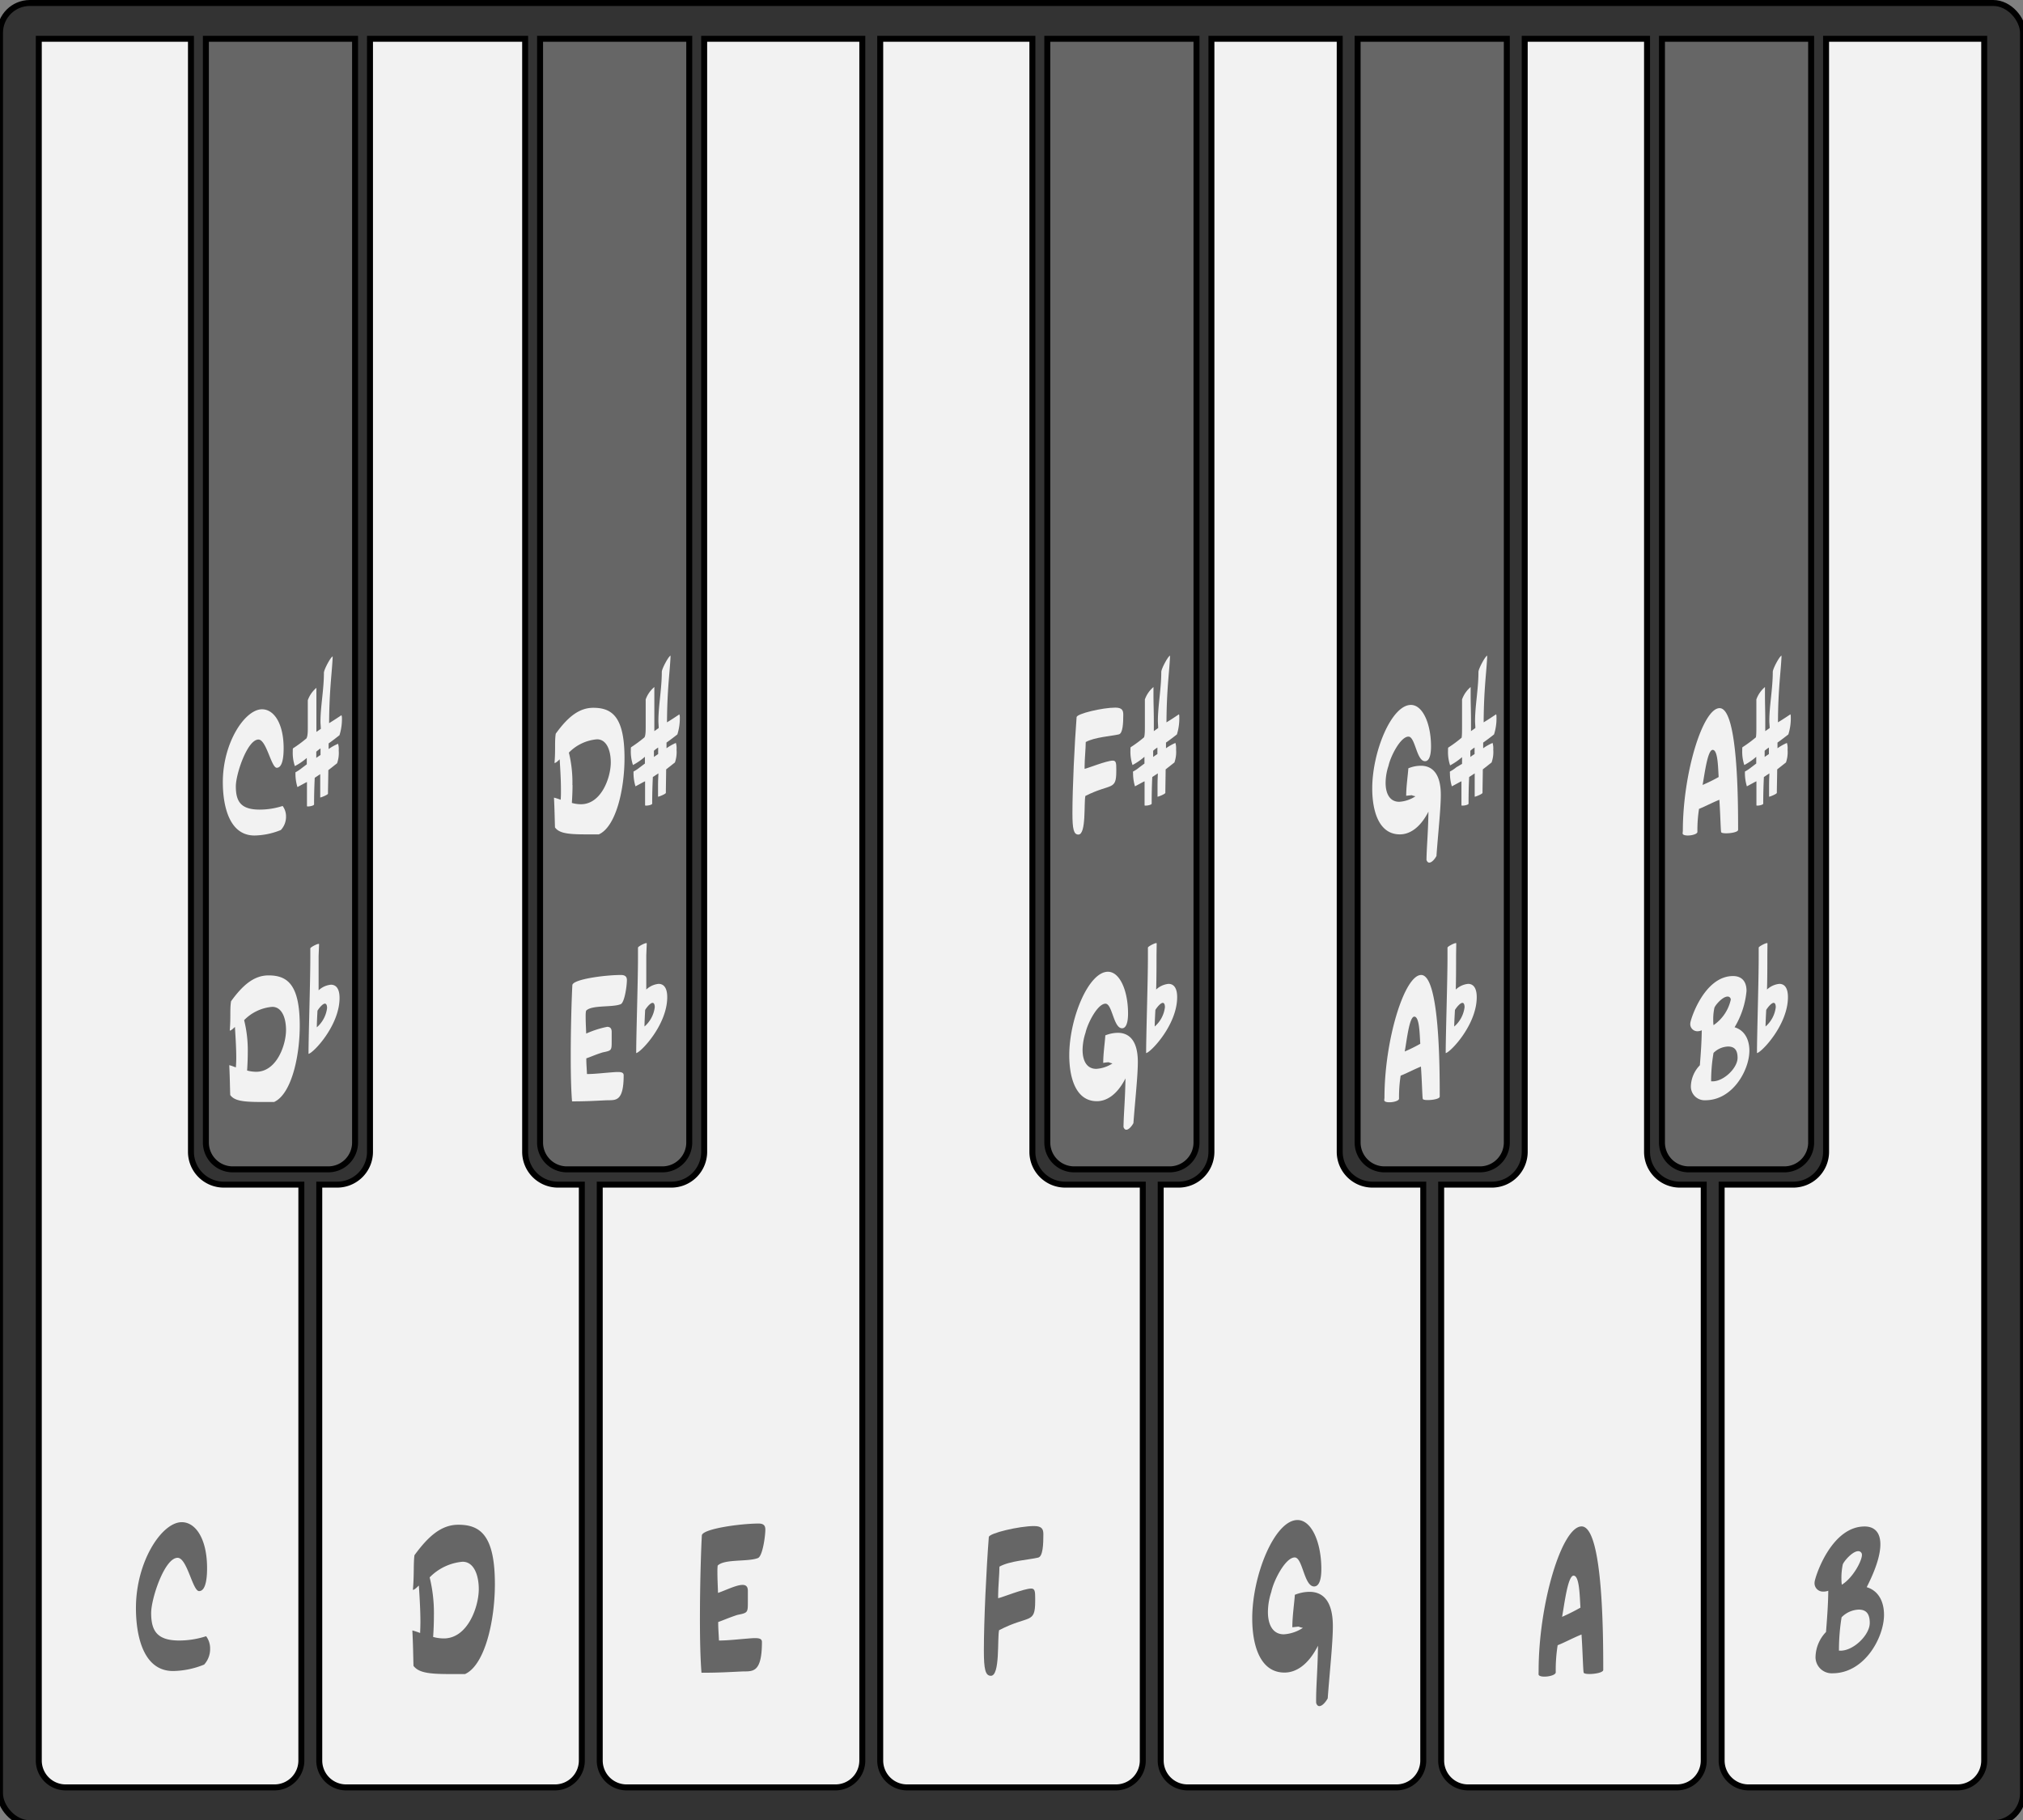
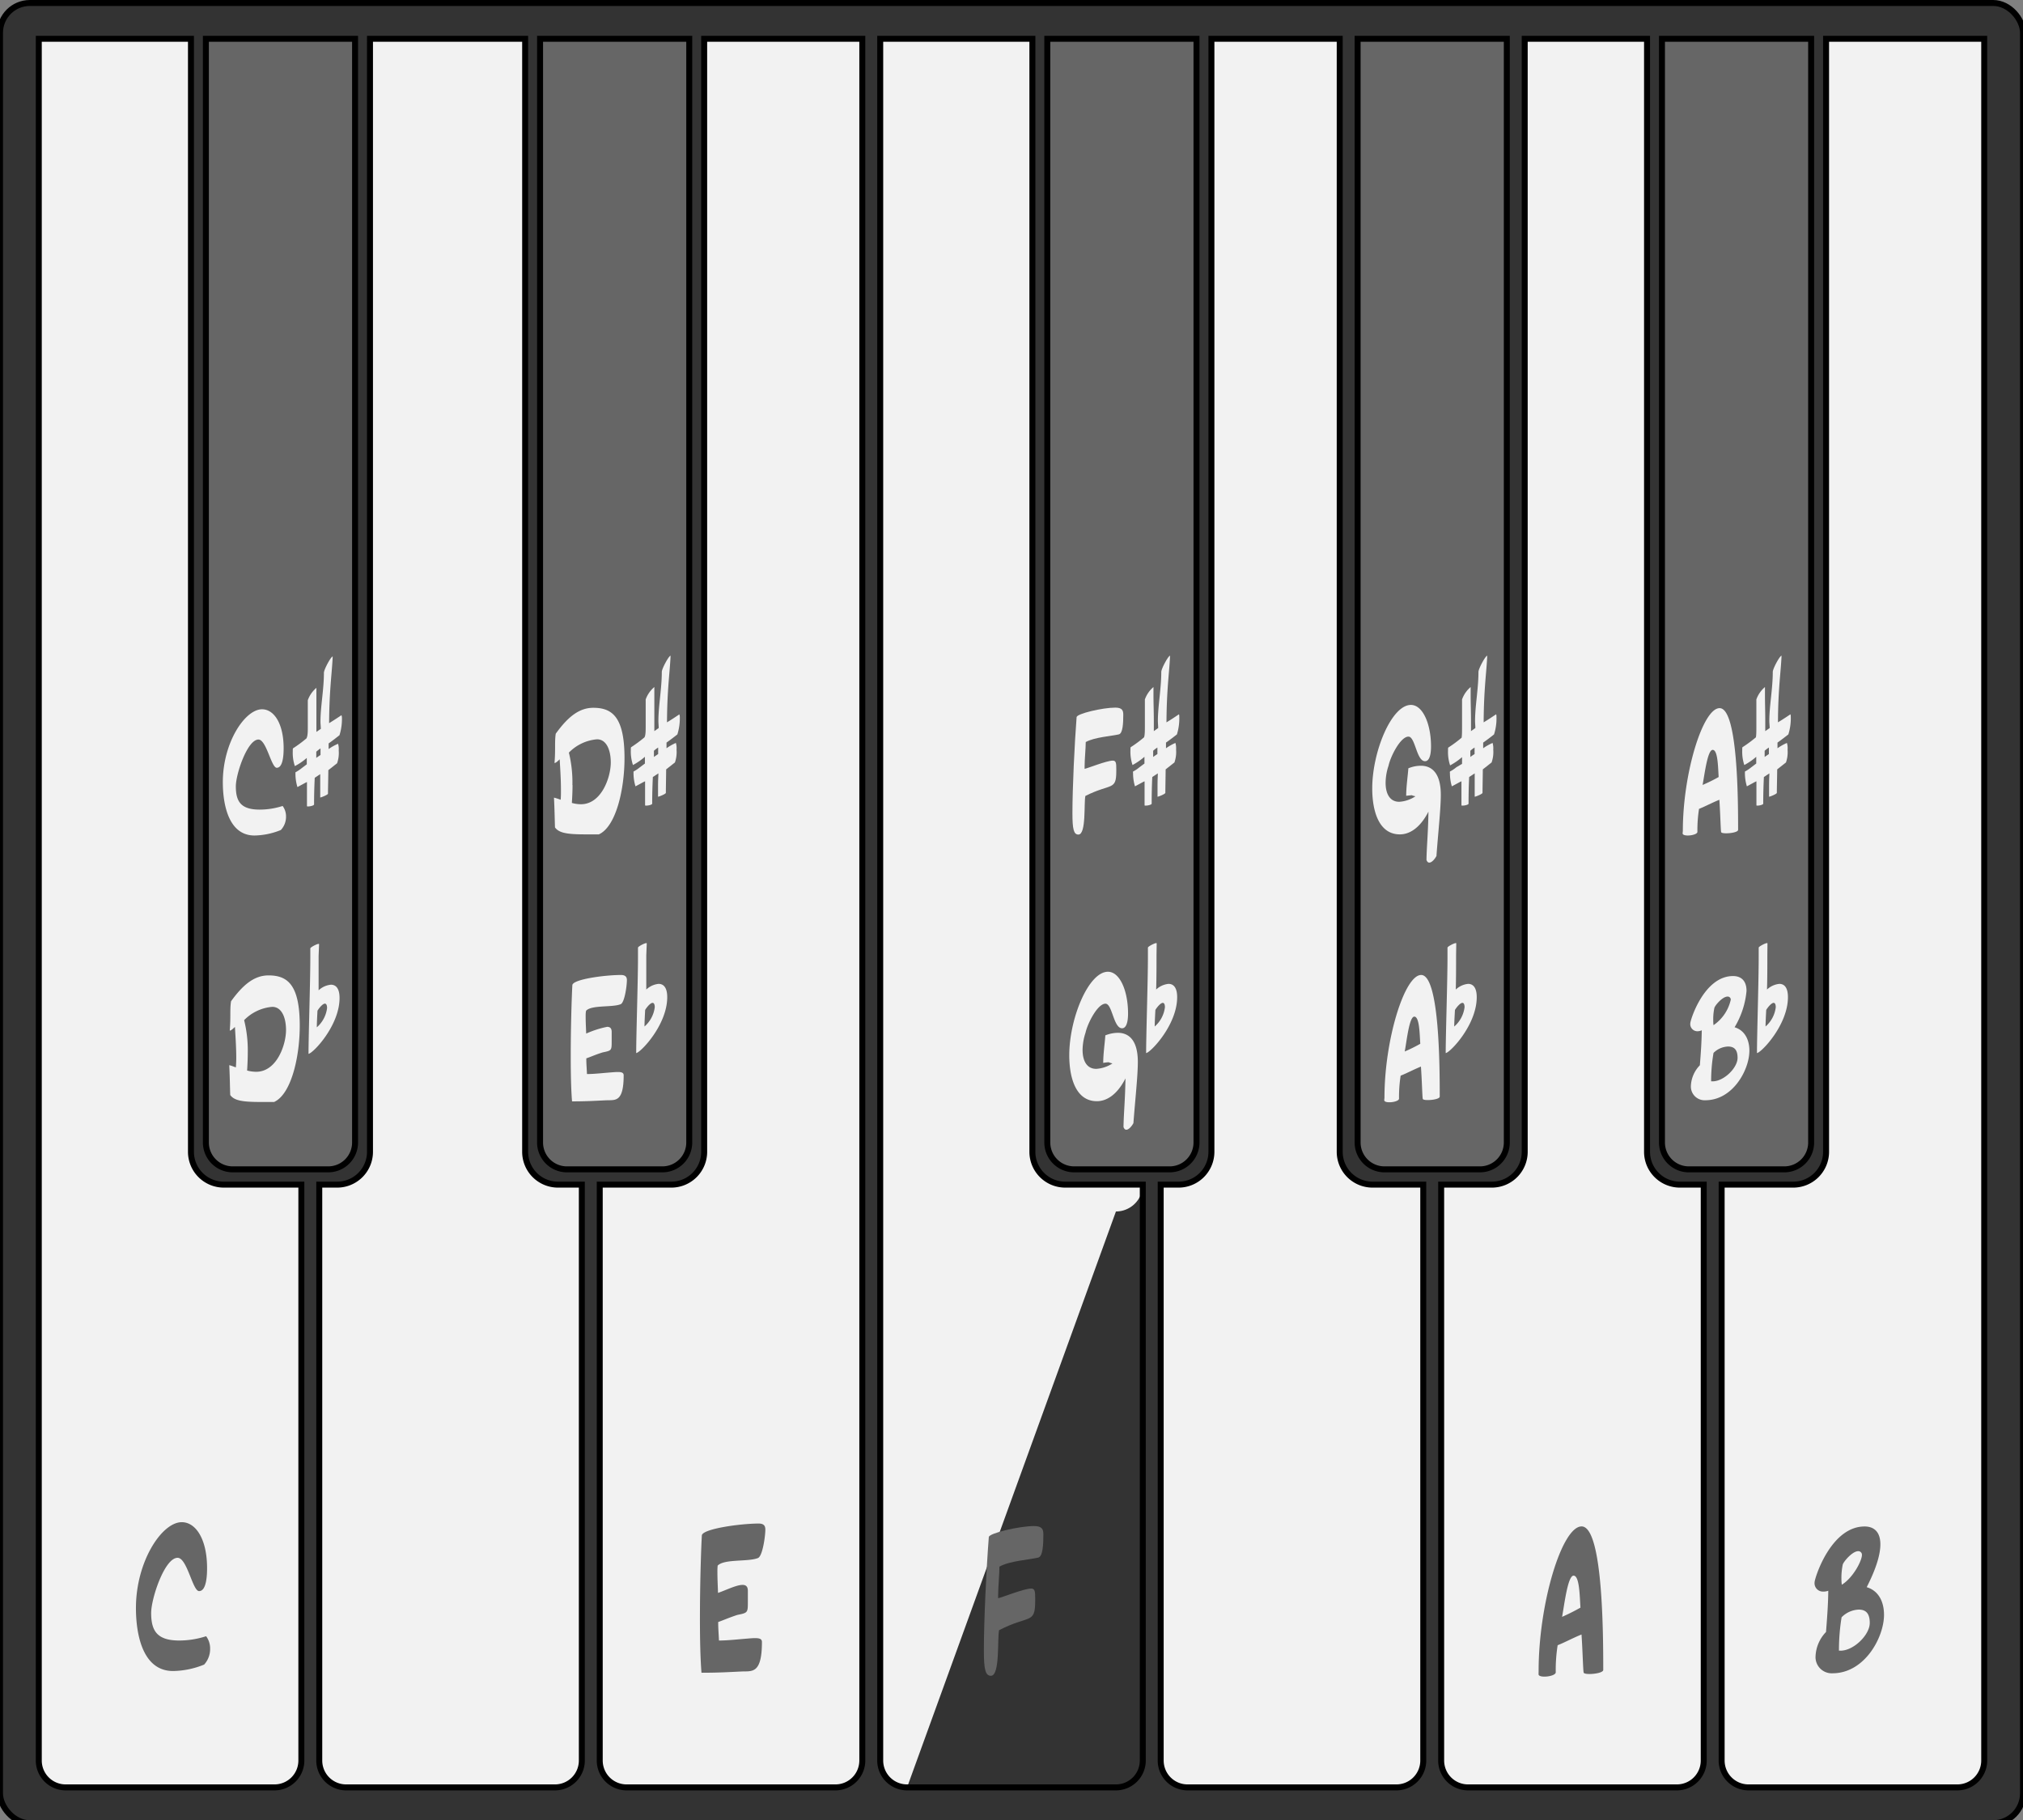
<svg xmlns="http://www.w3.org/2000/svg" id="fbb6bf66-3430-4306-95d7-53ada93280a9" data-name="圖層 1" viewBox="0 0 339 305">
  <rect x="0" y="0" width="339" height="305" fill="#808080" stroke="none" />
  <defs>
    <style>.bcb559d8-a3c3-40ed-ad25-3e3ba0938c24{fill:#333;stroke:#000;stroke-miterlimit:10;}.e96173fd-fa9e-4806-a63f-db869b6b15d6{fill:#666;}.f303fbfd-ca24-428c-a53a-9c4a1a04a3f3{fill:#f2f2f2;}</style>
  </defs>
  <title>鋼琴鍵(正常比例)</title>
  <g id="a5948e2f-de5d-433b-9086-ddaba3b76c83" data-name="未命名的符號">
    <rect class="bcb559d8-a3c3-40ed-ad25-3e3ba0938c24" y="0.5" width="339" height="305" rx="5" />
    <path class="e96173fd-fa9e-4806-a63f-db869b6b15d6" d="M180,195.94a4.5,4.5,0,0,1-4.5-4.5V6.5h25V191.44a4.5,4.5,0,0,1-4.5,4.5Z" />
    <path d="M200,7V191.44a4,4,0,0,1-4,4H180a4,4,0,0,1-4-4V7h24m1-1H175V191.44a5,5,0,0,0,5,5h16a5,5,0,0,0,5-5V6Z" />
    <path class="f303fbfd-ca24-428c-a53a-9c4a1a04a3f3" d="M188.6,180.7c-1.42,2.78-3.19,3.82-4.79,3.82-3.57,0-4.63-4-4.63-7.69,0-6.2,3.24-14,6.48-14,2,0,3.37,3.2,3.37,7,0,1.58-.35,2.47-1,2.47-1.44,0-1.64-4.12-2.78-4.12-1.33,0-3,3.29-3.35,4.88a9.45,9.45,0,0,0-.49,2.87c0,1.77.68,3.17,2.29,3.17a5.61,5.61,0,0,0,2.72-.91c-.57-.12-.54-.19-.65-.19s-.27,0-.9.1c0-1.59.3-3.54.35-4.61a5.87,5.87,0,0,1,2.1-.43c1.55,0,3.35.89,3.35,4.88,0,2.35-.44,6.29-.74,10.26-.3.55-.79,1.1-1.19,1.1-.19,0-.36-.13-.47-.46C188.3,186.62,188.54,184.39,188.6,180.7Z" />
    <path class="f303fbfd-ca24-428c-a53a-9c4a1a04a3f3" d="M193.8,160.07c0,1.86,0,3.91-.06,5.74a3.53,3.53,0,0,1,2.07-.95c.85,0,1.45.64,1.45,2.23,0,4.61-4.39,9.22-5.2,9.37,0-3.08.3-12,.3-16.08,0-.67,0-1.22,0-1.59,0-.18,1.09-.76,1.39-.76.05,0,.08,0,.08.06ZM193.5,172a5.07,5.07,0,0,0,1.71-3.23c0-.52-.16-.73-.35-.73-.38,0-1,.76-1.25,1.19C193.58,169.84,193.5,171.27,193.5,172Z" />
    <path class="f303fbfd-ca24-428c-a53a-9c4a1a04a3f3" d="M186.89,118.57c1.17,0,1.34.49,1.34,1.19,0,1.35-.06,3.18-.77,3.3-1.28.3-4.05.46-5.52,1.28,0,1.07-.19,2.9-.19,4.09v.4c.54-.1,3.7-1.38,4.73-1.38.55,0,.58.46.58,1.41v.33c0,3.36-.85,2-5.18,4.18-.27,1.16.17,6.47-1.17,6.47-.79,0-1-.91-1-3.6,0-4.18.35-11.56.7-16.08C180.47,119.58,184.77,118.57,186.89,118.57Z" />
    <path class="f303fbfd-ca24-428c-a53a-9c4a1a04a3f3" d="M191.85,121.59v-2.65c0-.7,0-1.34,0-1.74a4.85,4.85,0,0,1,1.44-2.08c0,.46,0,.89,0,1.35,0,1.34.06,2.74.06,4.3,0,.55,0,1.13,0,1.74l.73-.52c0-.4-.05-.79-.05-1.19,0-2.53.57-5.4.57-8.21,0-.55,1.2-2.75,1.47-2.71-.11,2.68-.57,5.52-.6,11.16.33-.21.77-.45,2.07-1.34.06,0,.08.18.08.49a9.07,9.07,0,0,1-.4,2.87c-.55.43-1.09.85-1.83,1.37,0,.31,0,.95,0,.95a8.39,8.39,0,0,1,1.58-.89,3.35,3.35,0,0,1,.11,1.13,5.19,5.19,0,0,1-.28,2.14l-1.47,1.16c0,.67-.05,3.14-.05,3.93,0,.19-1.14.65-1.31.65,0-.71,0-1.26,0-1.71,0-1.35.05-1.71.05-2.2l-.93.61c-.08,1.71-.1,3.05-.1,4.46,0,.18-.63.33-1,.33-.11,0-.19,0-.19-.06,0-1.31,0-3.94,0-4s-1,.52-1.61.83a7.75,7.75,0,0,1-.32-2.23.63.63,0,0,1,0-.25,5.74,5.74,0,0,0,1.09-.73l.82-.61v-1.13a10.91,10.91,0,0,1-2,1.38,7.08,7.08,0,0,1-.35-2.48c0-.27,0-.48.05-.51a20.79,20.79,0,0,0,2.23-1.65C191.85,123.18,191.85,122.45,191.85,121.59Zm1.39,5.25c.27-.21.43-.3.71-.49v-1.09a4.45,4.45,0,0,0-.71.54Z" />
    <path class="e96173fd-fa9e-4806-a63f-db869b6b15d6" d="M232,195.94a4.5,4.5,0,0,1-4.5-4.5V6.5h25V191.44a4.5,4.5,0,0,1-4.5,4.5Z" />
    <path d="M252,7V191.44a4,4,0,0,1-4,4H232a4,4,0,0,1-4-4V7h24m1-1H227V191.44a5,5,0,0,0,5,5h16a5,5,0,0,0,5-5V6Z" />
    <path class="f303fbfd-ca24-428c-a53a-9c4a1a04a3f3" d="M232,183.9c0-9.64,3.35-20.53,6.15-20.53,3.08,0,3.11,15.53,3.11,20.38,0,.37-1.15.58-2,.58-.47,0-.85-.06-.85-.24-.08-.49-.13-3-.3-5.37-1.28.52-2.39,1.13-3.4,1.52a23.16,23.16,0,0,0-.27,3.85c0,.36-.9.61-1.61.61-.46,0-.84-.09-.87-.34Zm3.35-7.69A26,26,0,0,0,238,174.9c-.11-1.71-.14-4.55-1-4.55S235.72,174.51,235.39,176.21Z" />
    <path class="f303fbfd-ca24-428c-a53a-9c4a1a04a3f3" d="M244,160.07c0,1.86,0,3.91-.05,5.74a3.5,3.5,0,0,1,2.07-.95c.84,0,1.44.64,1.44,2.23,0,4.61-4.38,9.22-5.2,9.37,0-3.08.3-12,.3-16.08,0-.68,0-1.22,0-1.59,0-.18,1.09-.76,1.39-.76.06,0,.08,0,.08.06Zm-.3,11.93a5.09,5.09,0,0,0,1.72-3.23c0-.52-.16-.73-.35-.73-.39,0-1,.76-1.26,1.19C243.78,169.84,243.69,171.27,243.69,172Z" />
    <path class="f303fbfd-ca24-428c-a53a-9c4a1a04a3f3" d="M239.37,136c-1.42,2.77-3.19,3.81-4.79,3.81-3.57,0-4.63-4-4.63-7.69,0-6.19,3.24-14,6.48-14,2,0,3.37,3.2,3.37,6.95,0,1.59-.35,2.48-1,2.48-1.44,0-1.63-4.12-2.78-4.12-1.33,0-3,3.29-3.34,4.88a9.11,9.11,0,0,0-.49,2.87c0,1.77.68,3.17,2.28,3.17a5.51,5.51,0,0,0,2.72-.92c-.57-.12-.54-.18-.65-.18l-.9.09c0-1.58.3-3.54.36-4.6a5.55,5.55,0,0,1,2.09-.43c1.55,0,3.35.88,3.35,4.88,0,2.35-.44,6.29-.73,10.25-.3.55-.79,1.1-1.2,1.1-.19,0-.36-.12-.47-.45C239.07,141.92,239.31,139.69,239.37,136Z" />
    <path class="f303fbfd-ca24-428c-a53a-9c4a1a04a3f3" d="M245,121.59v-2.65c0-.7,0-1.34,0-1.74a4.85,4.85,0,0,1,1.44-2.08c0,.46,0,.89,0,1.35,0,1.34.06,2.74.06,4.3,0,.55,0,1.13,0,1.74l.73-.52c0-.4-.05-.79-.05-1.19,0-2.53.57-5.4.57-8.21,0-.55,1.2-2.75,1.47-2.71-.11,2.68-.57,5.52-.6,11.16.33-.21.76-.45,2.07-1.34.06,0,.08.18.08.49a8.72,8.72,0,0,1-.41,2.87c-.54.43-1.08.85-1.82,1.37,0,.31,0,.95,0,.95a8.39,8.39,0,0,1,1.58-.89,3.35,3.35,0,0,1,.11,1.13,5.19,5.19,0,0,1-.28,2.14l-1.47,1.16c0,.67-.05,3.14-.05,3.93,0,.19-1.14.65-1.31.65,0-.71,0-1.26,0-1.71,0-1.35,0-1.71,0-2.2l-.93.61c-.08,1.71-.1,3.05-.1,4.46,0,.18-.63.33-1,.33-.11,0-.19,0-.19-.06,0-1.31,0-3.94,0-4s-1,.52-1.61.83a7.75,7.75,0,0,1-.32-2.23.63.63,0,0,1,0-.25,5.74,5.74,0,0,0,1.09-.73L245,128v-1.13a10.91,10.91,0,0,1-2,1.38,7.08,7.08,0,0,1-.35-2.48c0-.27,0-.48.05-.51a20.79,20.79,0,0,0,2.23-1.65C245,123.18,245,122.45,245,121.59Zm1.39,5.25c.27-.21.43-.3.71-.49v-1.09a4.45,4.45,0,0,0-.71.54Z" />
    <path class="e96173fd-fa9e-4806-a63f-db869b6b15d6" d="M283,195.94a4.5,4.5,0,0,1-4.5-4.5V6.5h25V191.44a4.5,4.5,0,0,1-4.5,4.5Z" />
    <path d="M303,7V191.44a4,4,0,0,1-4,4H283a4,4,0,0,1-4-4V7h24m1-1H278V191.44a5,5,0,0,0,5,5h16a5,5,0,0,0,5-5V6Z" />
    <path class="f303fbfd-ca24-428c-a53a-9c4a1a04a3f3" d="M284.48,172.8a1.2,1.2,0,0,1-1.23-1.35c0-.51,2.29-7.9,7.16-7.9,1.25,0,2.26.67,2.26,2.5a14.31,14.31,0,0,1-2,6.08c1.69.51,2.48,2.07,2.48,3.93,0,3.18-2.75,8.3-7.38,8.3a2.3,2.3,0,0,1-2.42-2.47,5.28,5.28,0,0,1,1.5-3.39c.19-2.38.29-3.93.32-5.86A1.92,1.92,0,0,1,284.48,172.8Zm2.26,8.39H287c1.85,0,4.17-2.23,4.17-3.94,0-1.37-.58-1.89-1.58-1.89a3.6,3.6,0,0,0-2.45,1.07A27.5,27.5,0,0,0,286.74,181.19Zm.35-10.41c0,.31,0,.64.05,1a7,7,0,0,0,2.89-4.27.51.51,0,0,0-.54-.52c-.88,0-2.16,1.56-2.21,1.92A8.8,8.8,0,0,0,287.09,170.78Z" />
    <path class="f303fbfd-ca24-428c-a53a-9c4a1a04a3f3" d="M296.16,160.07c0,1.86,0,3.91-.06,5.74a3.53,3.53,0,0,1,2.07-.95c.85,0,1.44.64,1.44,2.23,0,4.61-4.38,9.22-5.19,9.37,0-3.08.29-12,.29-16.08,0-.67,0-1.22,0-1.59,0-.18,1.09-.76,1.39-.76.05,0,.08,0,.08.06Zm-.3,11.93a5.07,5.07,0,0,0,1.71-3.23c0-.52-.16-.73-.35-.73-.38,0-1,.76-1.25,1.19C295.94,169.84,295.86,171.27,295.86,172Z" />
    <path class="f303fbfd-ca24-428c-a53a-9c4a1a04a3f3" d="M282,139.2c0-9.64,3.35-20.54,6.16-20.54,3.07,0,3.1,15.54,3.1,20.39,0,.37-1.14.58-2,.58-.46,0-.85-.06-.85-.24-.08-.49-.13-3-.29-5.38-1.28.52-2.4,1.13-3.41,1.53a23.09,23.09,0,0,0-.27,3.85c0,.36-.9.61-1.61.61-.46,0-.84-.1-.87-.34Zm3.35-7.69A26,26,0,0,0,288,130.2c-.11-1.71-.13-4.55-1-4.55S285.64,129.8,285.31,131.51Z" />
    <path class="f303fbfd-ca24-428c-a53a-9c4a1a04a3f3" d="M294.32,121.59v-2.65c0-.7,0-1.34,0-1.74a4.85,4.85,0,0,1,1.44-2.08c0,.46,0,.89,0,1.35,0,1.34.05,2.74.05,4.3,0,.55,0,1.13,0,1.74l.74-.52c0-.4-.06-.79-.06-1.19,0-2.53.58-5.4.58-8.21,0-.55,1.19-2.75,1.47-2.71-.11,2.68-.58,5.52-.6,11.16.32-.21.76-.45,2.07-1.34.05,0,.08.18.08.49a9,9,0,0,1-.41,2.87c-.55.43-1.09.85-1.82,1.37,0,.31,0,.95,0,.95a8.39,8.39,0,0,1,1.58-.89,3.08,3.08,0,0,1,.11,1.13,5.24,5.24,0,0,1-.27,2.14l-1.47,1.16c0,.67-.06,3.14-.06,3.93,0,.19-1.14.65-1.3.65,0-.71,0-1.26,0-1.71,0-1.35.05-1.71.05-2.2l-.92.61c-.08,1.71-.11,3.05-.11,4.46,0,.18-.63.33-.95.33-.11,0-.19,0-.19-.06,0-1.31,0-3.94,0-4s-1,.52-1.6.83a7.66,7.66,0,0,1-.33-2.23c0-.15,0-.22,0-.25a6.46,6.46,0,0,0,1.09-.73l.81-.61v-1.13a10.57,10.57,0,0,1-2,1.38,7.08,7.08,0,0,1-.35-2.48c0-.27,0-.48.05-.51a22.28,22.28,0,0,0,2.24-1.65C294.32,123.18,294.32,122.45,294.32,121.59Zm1.39,5.25c.27-.21.44-.3.71-.49v-1.09a5,5,0,0,0-.71.54Z" />
    <path class="f303fbfd-ca24-428c-a53a-9c4a1a04a3f3" d="M105,299.5a4.51,4.51,0,0,1-4.5-4.5V198.5h12A5.51,5.51,0,0,0,118,193V6.5h26.5V295a4.51,4.51,0,0,1-4.5,4.5Z" />
    <path d="M144,7V295a4,4,0,0,1-4,4H105a4,4,0,0,1-4-4V199h11.5a6,6,0,0,0,6-6V7H144m1-1H117.5V193a5,5,0,0,1-5,5H100v97a5,5,0,0,0,5,5h35a5,5,0,0,0,5-5V6Z" />
    <path class="e96173fd-fa9e-4806-a63f-db869b6b15d6" d="M120.22,263.56c0,1.08.07,2.34.1,3.35,1.31-.44,3.06-1.34,4.11-1.34.73,0,.89.47.89,1v1.77c0,1.9,0,1.9-1.75,2.26-1.37.44-2.2.83-3.22,1.19,0,1.15.07,1.73.13,3.1,1.66,0,3.54-.25,5.77-.4h.35c.86,0,1.08.25,1.08.65,0,4.86-1.37,4.89-2.8,4.93h-.39c-2.42.11-4,.22-6.94.22-.19-2.34-.26-5.62-.26-9,0-5.37.16-11.05.32-14,.06-1.11,6.44-2,9.53-2,.86,0,1.11.39,1.11,1,0,1.16-.48,4.57-1.27,4.79-1.63.65-5.61.11-6.72,1.26A10.78,10.78,0,0,0,120.22,263.56Z" />
-     <path class="f303fbfd-ca24-428c-a53a-9c4a1a04a3f3" d="M152,299.5a4.51,4.51,0,0,1-4.5-4.5V6.5H173V193a5.51,5.51,0,0,0,5.5,5.5h13V295a4.51,4.51,0,0,1-4.5,4.5Z" />
+     <path class="f303fbfd-ca24-428c-a53a-9c4a1a04a3f3" d="M152,299.5a4.51,4.51,0,0,1-4.5-4.5V6.5H173V193a5.51,5.51,0,0,0,5.5,5.5h13a4.51,4.51,0,0,1-4.5,4.5Z" />
    <path d="M172.5,7V193a6,6,0,0,0,6,6H191v96a4,4,0,0,1-4,4H152a4,4,0,0,1-4-4V7h24.5m1-1H147V295a5,5,0,0,0,5,5h35a5,5,0,0,0,5-5V198H178.5a5,5,0,0,1-5-5V6Z" />
    <path class="e96173fd-fa9e-4806-a63f-db869b6b15d6" d="M173.28,255.71c1.37,0,1.56.57,1.56,1.4,0,1.58-.06,3.74-.89,3.89-1.5.36-4.75.54-6.47,1.51,0,1.26-.22,3.42-.22,4.82v.47c.64-.11,4.33-1.62,5.54-1.62.64,0,.67.54.67,1.66v.39c0,4-1,2.31-6.05,4.93-.32,1.37.19,7.64-1.37,7.64-.93,0-1.18-1.08-1.18-4.25,0-4.93.41-13.64.83-19C165.76,256.9,170.8,255.71,173.28,255.71Z" />
    <path class="f303fbfd-ca24-428c-a53a-9c4a1a04a3f3" d="M199,299.5a4.51,4.51,0,0,1-4.5-4.5V198.5h3A5.51,5.51,0,0,0,203,193V6.5h21.52V193a5.5,5.5,0,0,0,5.5,5.5h8.48V295a4.51,4.51,0,0,1-4.5,4.5Z" />
    <path d="M224,7V193a6,6,0,0,0,6,6h8v96a4,4,0,0,1-4,4H199a4,4,0,0,1-4-4V199h2.5a6,6,0,0,0,6-6V7H224m1-1H202.5V193a5,5,0,0,1-5,5H194v97a5,5,0,0,0,5,5h35a5,5,0,0,0,5-5V198h-9a5,5,0,0,1-5-5V6Z" />
-     <path class="e96173fd-fa9e-4806-a63f-db869b6b15d6" d="M220.86,275.76c-1.66,3.28-3.73,4.5-5.61,4.5-4.17,0-5.41-4.72-5.41-9.07,0-7.31,3.79-16.49,7.58-16.49,2.39,0,4,3.78,4,8.21,0,1.87-.41,2.92-1.21,2.92-1.69,0-1.91-4.86-3.25-4.86-1.56,0-3.54,3.88-3.92,5.76a11,11,0,0,0-.57,3.38c0,2.09.79,3.74,2.67,3.74a6.54,6.54,0,0,0,3.19-1.08c-.67-.14-.64-.21-.77-.21l-1,.11c0-1.88.35-4.18.42-5.44a6.69,6.69,0,0,1,2.45-.5c1.82,0,3.92,1,3.92,5.76,0,2.77-.51,7.41-.86,12.09-.35.65-.93,1.3-1.4,1.3-.23,0-.42-.15-.54-.54C220.51,282.74,220.8,280.12,220.86,275.76Z" />
    <path class="f303fbfd-ca24-428c-a53a-9c4a1a04a3f3" d="M246,299.5a4.51,4.51,0,0,1-4.5-4.5V198.5H250a5.51,5.51,0,0,0,5.5-5.5V6.5H276V193a5.51,5.51,0,0,0,5.5,5.5h4V295a4.51,4.51,0,0,1-4.5,4.5Z" />
    <path d="M275.5,7V193a6,6,0,0,0,6,6H285v96a4,4,0,0,1-4,4H246a4,4,0,0,1-4-4V199h8a6,6,0,0,0,6-6V7H275.5m1-1H255V193a5,5,0,0,1-5,5h-9v97a5,5,0,0,0,5,5h35a5,5,0,0,0,5-5V198h-4.5a5,5,0,0,1-5-5V6Z" />
    <path class="e96173fd-fa9e-4806-a63f-db869b6b15d6" d="M257.83,280c0-11.37,3.92-24.23,7.2-24.23,3.6,0,3.63,18.33,3.63,24.05,0,.43-1.34.68-2.29.68-.55,0-1-.07-1-.28-.1-.58-.16-3.53-.35-6.34-1.5.61-2.81,1.33-4,1.8a26.56,26.56,0,0,0-.32,4.54c0,.43-1.05.72-1.88.72-.54,0-1-.11-1-.4Zm3.92-9.07a34.24,34.24,0,0,0,3.09-1.55c-.13-2-.16-5.36-1.15-5.36S262.13,269,261.75,271Z" />
    <path class="f303fbfd-ca24-428c-a53a-9c4a1a04a3f3" d="M293,299.5a4.51,4.51,0,0,1-4.5-4.5V198.5h12A5.51,5.51,0,0,0,306,193V6.5h26.5V295a4.51,4.51,0,0,1-4.5,4.5Z" />
    <path d="M332,7V295a4,4,0,0,1-4,4H293a4,4,0,0,1-4-4V199h11.5a6,6,0,0,0,6-6V7H332m1-1H305.5V193a5,5,0,0,1-5,5H288v97a5,5,0,0,0,5,5h35a5,5,0,0,0,5-5V6Z" />
    <path class="e96173fd-fa9e-4806-a63f-db869b6b15d6" d="M305.51,266.69a1.4,1.4,0,0,1-1.43-1.59c0-.61,2.68-9.32,8.38-9.32,1.46,0,2.64.79,2.64,3,0,1.59-.63,3.93-2.29,7.17,2,.61,2.9,2.44,2.9,4.64,0,3.74-3.22,9.79-8.64,9.79a2.71,2.71,0,0,1-2.83-2.92,6.24,6.24,0,0,1,1.75-4c.22-2.81.35-4.64.38-6.91A2.37,2.37,0,0,1,305.51,266.69Zm2.65,9.9h.28c2.17,0,4.88-2.63,4.88-4.65,0-1.62-.67-2.23-1.85-2.23A4.23,4.23,0,0,0,308.6,271,34.19,34.19,0,0,0,308.16,276.59Zm.41-12.28c0,.36,0,.76.07,1.23,1.88-1.16,3.37-4,3.37-5a.6.6,0,0,0-.63-.62c-1,0-2.52,1.84-2.59,2.27A11.15,11.15,0,0,0,308.57,264.31Z" />
  </g>
  <path class="f303fbfd-ca24-428c-a53a-9c4a1a04a3f3" d="M58,299.5a4.51,4.51,0,0,1-4.5-4.5V198.5h3A5.51,5.51,0,0,0,62,193V6.5H88V193a5.51,5.51,0,0,0,5.5,5.5h4V295a4.51,4.51,0,0,1-4.5,4.5Z" />
  <path d="M87.5,7V193a6,6,0,0,0,6,6H97v96a4,4,0,0,1-4,4H58a4,4,0,0,1-4-4V199h2.5a6,6,0,0,0,6-6V7h25m1-1h-27V193a5,5,0,0,1-5,5H53v97a5,5,0,0,0,5,5H93a5,5,0,0,0,5-5V198H93.5a5,5,0,0,1-5-5V6Z" />
-   <path class="e96173fd-fa9e-4806-a63f-db869b6b15d6" d="M70.45,271.76c0-2.3-.19-4.89-.26-6.08-.22.18-.7.72-1,.72.23-2.63.07-4.28.26-5.8,2.39-3.27,4.55-5.11,7.36-5.11,3.69,0,6.12,1.8,6.12,9.94,0,6.22-1.69,13.57-5,15.08-1,0-1.85,0-2.64,0-3.64,0-5.16-.29-6-1.37-.06-2.05-.06-3.35-.19-5.94a13.11,13.11,0,0,1,1.3.43C70.42,273.09,70.45,272.45,70.45,271.76Zm2.26-1c0,1.3-.06,2.56-.13,3.53a6.8,6.8,0,0,0,1.79.25c4,0,5.86-5.29,5.86-8.27,0-2.31-.8-4.58-2.71-4.58A8.77,8.77,0,0,0,72,264.31,25,25,0,0,1,72.71,270.75Z" />
  <path class="f303fbfd-ca24-428c-a53a-9c4a1a04a3f3" d="M11,299.5A4.51,4.51,0,0,1,6.5,295V6.5H32V193a5.51,5.51,0,0,0,5.5,5.5h13V295a4.51,4.51,0,0,1-4.5,4.5Z" />
  <path d="M31.5,7V193a6,6,0,0,0,6,6H50v96a4,4,0,0,1-4,4H11a4,4,0,0,1-4-4V7H31.5m1-1H6V295a5,5,0,0,0,5,5H46a5,5,0,0,0,5-5V198H37.5a5,5,0,0,1-5-5V6Z" />
  <path class="e96173fd-fa9e-4806-a63f-db869b6b15d6" d="M29,280c-5.17,0-6.22-6.3-6.22-10.55,0-7.81,4.34-14.39,7.68-14.39,2.33,0,4.24,2.8,4.24,7.7,0,1.08-.07,3.85-1.34,3.85-1.08,0-2-5.58-3.6-5.58-2.17,0-4.43,6.8-4.43,9.25,0,3,1,4.61,4.72,4.61a14.78,14.78,0,0,0,4.49-.72,3.39,3.39,0,0,1,.67,2.09,3.85,3.85,0,0,1-1,2.66A14.26,14.26,0,0,1,29,280Z" />
  <path class="e96173fd-fa9e-4806-a63f-db869b6b15d6" d="M95,195.94a4.5,4.5,0,0,1-4.5-4.5V6.5h25V191.44a4.5,4.5,0,0,1-4.5,4.5Z" />
  <path d="M115,7V191.44a4,4,0,0,1-4,4H95a4,4,0,0,1-4-4V7h24m1-1H90V191.44a5,5,0,0,0,5,5h16a5,5,0,0,0,5-5V6Z" />
  <path class="f303fbfd-ca24-428c-a53a-9c4a1a04a3f3" d="M98.14,170.35c0,.92.06,2,.09,2.84a16.27,16.27,0,0,1,3.51-1.13c.62,0,.76.4.76.86v1.49c0,1.62,0,1.62-1.5,1.93-1.17.36-1.88.7-2.75,1,0,1,.06,1.47.11,2.63,1.42,0,3-.22,4.93-.34h.3c.73,0,.92.22.92.55,0,4.12-1.17,4.15-2.39,4.18h-.33c-2.07.09-3.43.19-5.93.19-.17-2-.22-4.76-.22-7.63,0-4.55.14-9.37.27-11.84.06-1,5.5-1.71,8.14-1.71.74,0,1,.33,1,.85,0,1-.4,3.88-1.08,4.06-1.39.55-4.8.09-5.75,1.07C98.14,169.62,98.14,170,98.14,170.35Z" />
  <path class="f303fbfd-ca24-428c-a53a-9c4a1a04a3f3" d="M108.3,160.07c0,1.86,0,3.91,0,5.74a3.5,3.5,0,0,1,2.06-.95c.85,0,1.45.64,1.45,2.23,0,4.61-4.39,9.22-5.2,9.37,0-3.08.3-12,.3-16.08,0-.68,0-1.22,0-1.59,0-.18,1.09-.76,1.39-.76,0,0,.08,0,.08.06ZM108,172a5.09,5.09,0,0,0,1.72-3.23c0-.52-.17-.73-.36-.73-.38,0-1,.76-1.25,1.19C108.08,169.84,108,171.27,108,172Z" />
  <path class="f303fbfd-ca24-428c-a53a-9c4a1a04a3f3" d="M94,132.4c0-2-.16-4.15-.21-5.16-.19.15-.6.61-.87.61.19-2.23,0-3.63.21-4.91,2-2.78,3.9-4.34,6.29-4.34,3.16,0,5.23,1.53,5.23,8.43,0,5.28-1.44,11.5-4.3,12.78-.85,0-1.58,0-2.26,0-3.11,0-4.41-.24-5.09-1.16-.06-1.74-.06-2.83-.17-5a11,11,0,0,1,1.12.36C94,133.53,94,133,94,132.4Zm1.94-.86c0,1.1-.06,2.17-.11,3a5.52,5.52,0,0,0,1.52.22c3.43,0,5-4.49,5-7,0-2-.68-3.88-2.31-3.88a7.46,7.46,0,0,0-4.71,2.23A21,21,0,0,1,95.92,131.54Z" />
  <path class="f303fbfd-ca24-428c-a53a-9c4a1a04a3f3" d="M108.2,121.59v-2.65c0-.7,0-1.34,0-1.74a4.85,4.85,0,0,1,1.45-2.08c0,.46,0,.89,0,1.35,0,1.34,0,2.74,0,4.3,0,.55,0,1.13,0,1.74l.73-.52c0-.4-.05-.79-.05-1.19,0-2.53.57-5.4.57-8.21,0-.55,1.2-2.75,1.47-2.71-.11,2.68-.57,5.52-.6,11.16.33-.21.76-.45,2.07-1.34,0,0,.08.18.08.49a9,9,0,0,1-.41,2.87c-.54.43-1.09.85-1.82,1.37,0,.31,0,.95,0,.95a8,8,0,0,1,1.57-.89,3.08,3.08,0,0,1,.11,1.13,5.24,5.24,0,0,1-.27,2.14l-1.47,1.16c0,.67-.05,3.14-.05,3.93,0,.19-1.15.65-1.31.65,0-.71,0-1.26,0-1.71,0-1.35.06-1.71.06-2.2l-.93.61c-.08,1.71-.11,3.05-.11,4.46,0,.18-.62.33-1,.33-.11,0-.19,0-.19-.06,0-1.31,0-3.94,0-4s-1,.52-1.61.83a7.66,7.66,0,0,1-.33-2.23c0-.15,0-.22,0-.25a6.08,6.08,0,0,0,1.09-.73l.82-.61v-1.13a10.91,10.91,0,0,1-2,1.38,7,7,0,0,1-.36-2.48c0-.27,0-.48.06-.51a23.11,23.11,0,0,0,2.23-1.65C108.2,123.18,108.2,122.45,108.2,121.59Zm1.38,5.25c.28-.21.44-.3.71-.49v-1.09a5,5,0,0,0-.71.54Z" />
  <path class="e96173fd-fa9e-4806-a63f-db869b6b15d6" d="M39,195.94a4.5,4.5,0,0,1-4.5-4.5V6.5h25V191.44a4.5,4.5,0,0,1-4.5,4.5Z" />
  <path d="M59,7V191.44a4,4,0,0,1-4,4H39a4,4,0,0,1-4-4V7H59m1-1H34V191.44a5,5,0,0,0,5,5H55a5,5,0,0,0,5-5V6Z" />
  <path class="f303fbfd-ca24-428c-a53a-9c4a1a04a3f3" d="M39.59,177.23c0-1.95-.17-4.15-.22-5.15-.19.15-.6.61-.87.61.19-2.23,0-3.63.22-4.92,2-2.77,3.89-4.33,6.28-4.33,3.16,0,5.23,1.53,5.23,8.42,0,5.28-1.44,11.51-4.3,12.79-.84,0-1.58,0-2.26,0-3.1,0-4.41-.24-5.09-1.16-.06-1.74-.06-2.84-.16-5,.35.06.7.24,1.11.36C39.56,178.36,39.59,177.81,39.59,177.23Zm1.93-.85c0,1.1-.06,2.17-.11,3a5.88,5.88,0,0,0,1.52.21c3.43,0,5-4.48,5-7,0-2-.68-3.88-2.31-3.88a7.46,7.46,0,0,0-4.71,2.23A21,21,0,0,1,41.52,176.38Z" />
  <path class="f303fbfd-ca24-428c-a53a-9c4a1a04a3f3" d="M53.39,160.21c0,1.86,0,3.9,0,5.73a3.48,3.48,0,0,1,2.07-.94c.84,0,1.44.64,1.44,2.22,0,4.61-4.38,9.22-5.2,9.37,0-3.08.3-12,.3-16.08,0-.67,0-1.22,0-1.59,0-.18,1.09-.76,1.39-.76,0,0,.08,0,.08.06Zm-.3,11.93a5.11,5.11,0,0,0,1.72-3.24c0-.52-.17-.73-.36-.73-.38,0-1,.76-1.25,1.19C53.17,170,53.09,171.41,53.09,172.14Z" />
  <path class="f303fbfd-ca24-428c-a53a-9c4a1a04a3f3" d="M42.65,140c-4.41,0-5.31-5.34-5.31-8.94,0-6.63,3.71-12.21,6.57-12.21,2,0,3.62,2.38,3.62,6.53,0,.92-.06,3.27-1.15,3.27-.92,0-1.74-4.73-3.07-4.73-1.85,0-3.79,5.76-3.79,7.84,0,2.56.85,3.9,4,3.9a12.57,12.57,0,0,0,3.84-.61,2.9,2.9,0,0,1,.57,1.77,3.23,3.23,0,0,1-.87,2.26A12.21,12.21,0,0,1,42.65,140Z" />
  <path class="f303fbfd-ca24-428c-a53a-9c4a1a04a3f3" d="M51.58,121.73v-2.66c0-.7,0-1.34,0-1.74a4.8,4.8,0,0,1,1.44-2.07c0,.46,0,.88,0,1.34,0,1.34,0,2.75,0,4.3,0,.55,0,1.13,0,1.74l.74-.51c0-.4-.06-.8-.06-1.19,0-2.54.58-5.41.58-8.21,0-.55,1.19-2.75,1.47-2.72-.11,2.69-.57,5.52-.6,11.17.32-.21.76-.46,2.07-1.34,0,0,.08.18.08.49a9,9,0,0,1-.41,2.86c-.54.43-1.09.86-1.82,1.38,0,.3,0,.94,0,.94a8.38,8.38,0,0,1,1.58-.88,3.08,3.08,0,0,1,.11,1.13,5.21,5.21,0,0,1-.27,2.13l-1.47,1.16c0,.67-.06,3.15-.06,3.94,0,.18-1.14.64-1.3.64,0-.7,0-1.25,0-1.71,0-1.34,0-1.71,0-2.2l-.92.61c-.08,1.71-.11,3.06-.11,4.46,0,.18-.63.34-1,.34-.11,0-.19,0-.19-.07,0-1.31,0-3.93,0-4s-1,.52-1.6.82a7.66,7.66,0,0,1-.33-2.23c0-.15,0-.21,0-.24a7.12,7.12,0,0,0,1.09-.73l.81-.61V127a10.06,10.06,0,0,1-2,1.37,7,7,0,0,1-.35-2.47c0-.28,0-.49.06-.52a21.53,21.53,0,0,0,2.23-1.65C51.58,123.32,51.58,122.58,51.58,121.73ZM53,127c.28-.22.44-.31.71-.49v-1.1a5.08,5.08,0,0,0-.71.55Z" />
</svg>